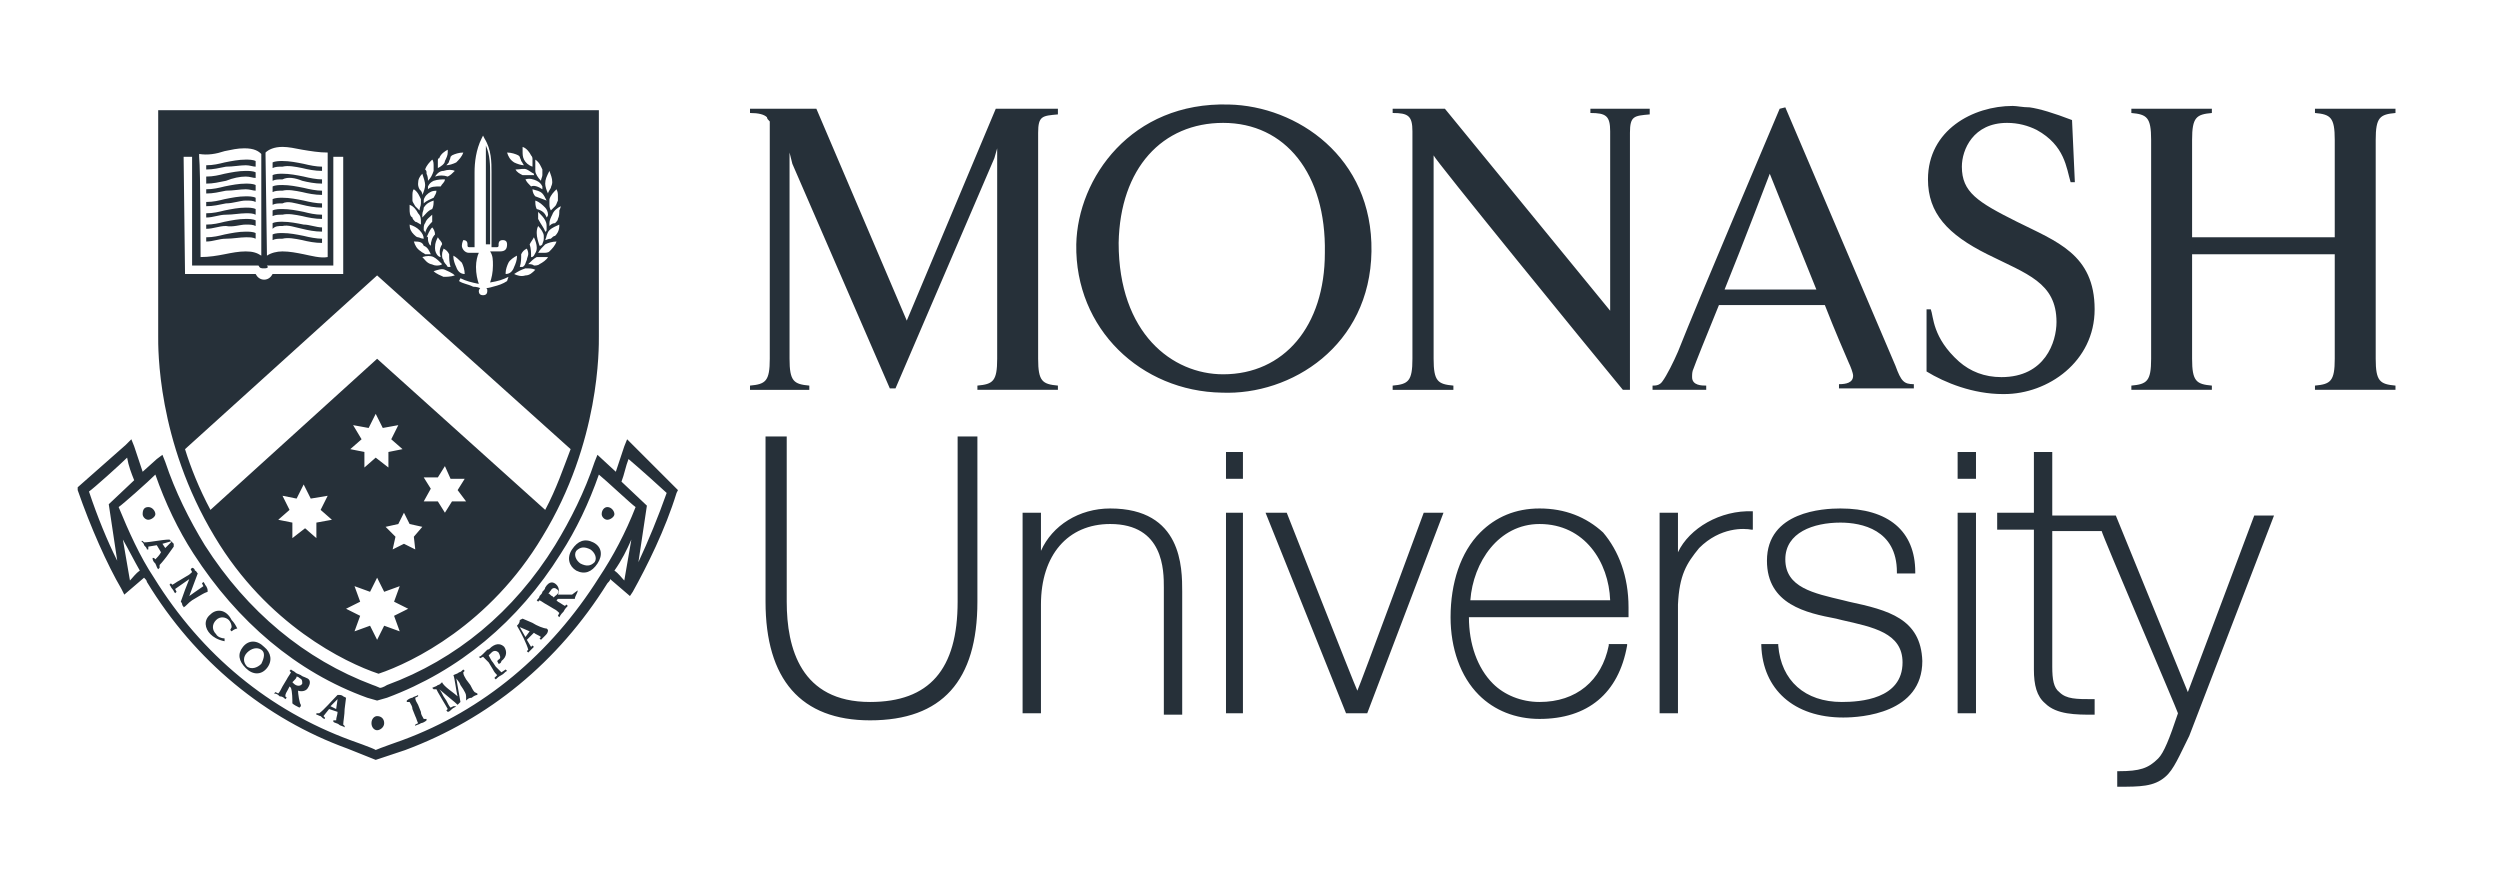
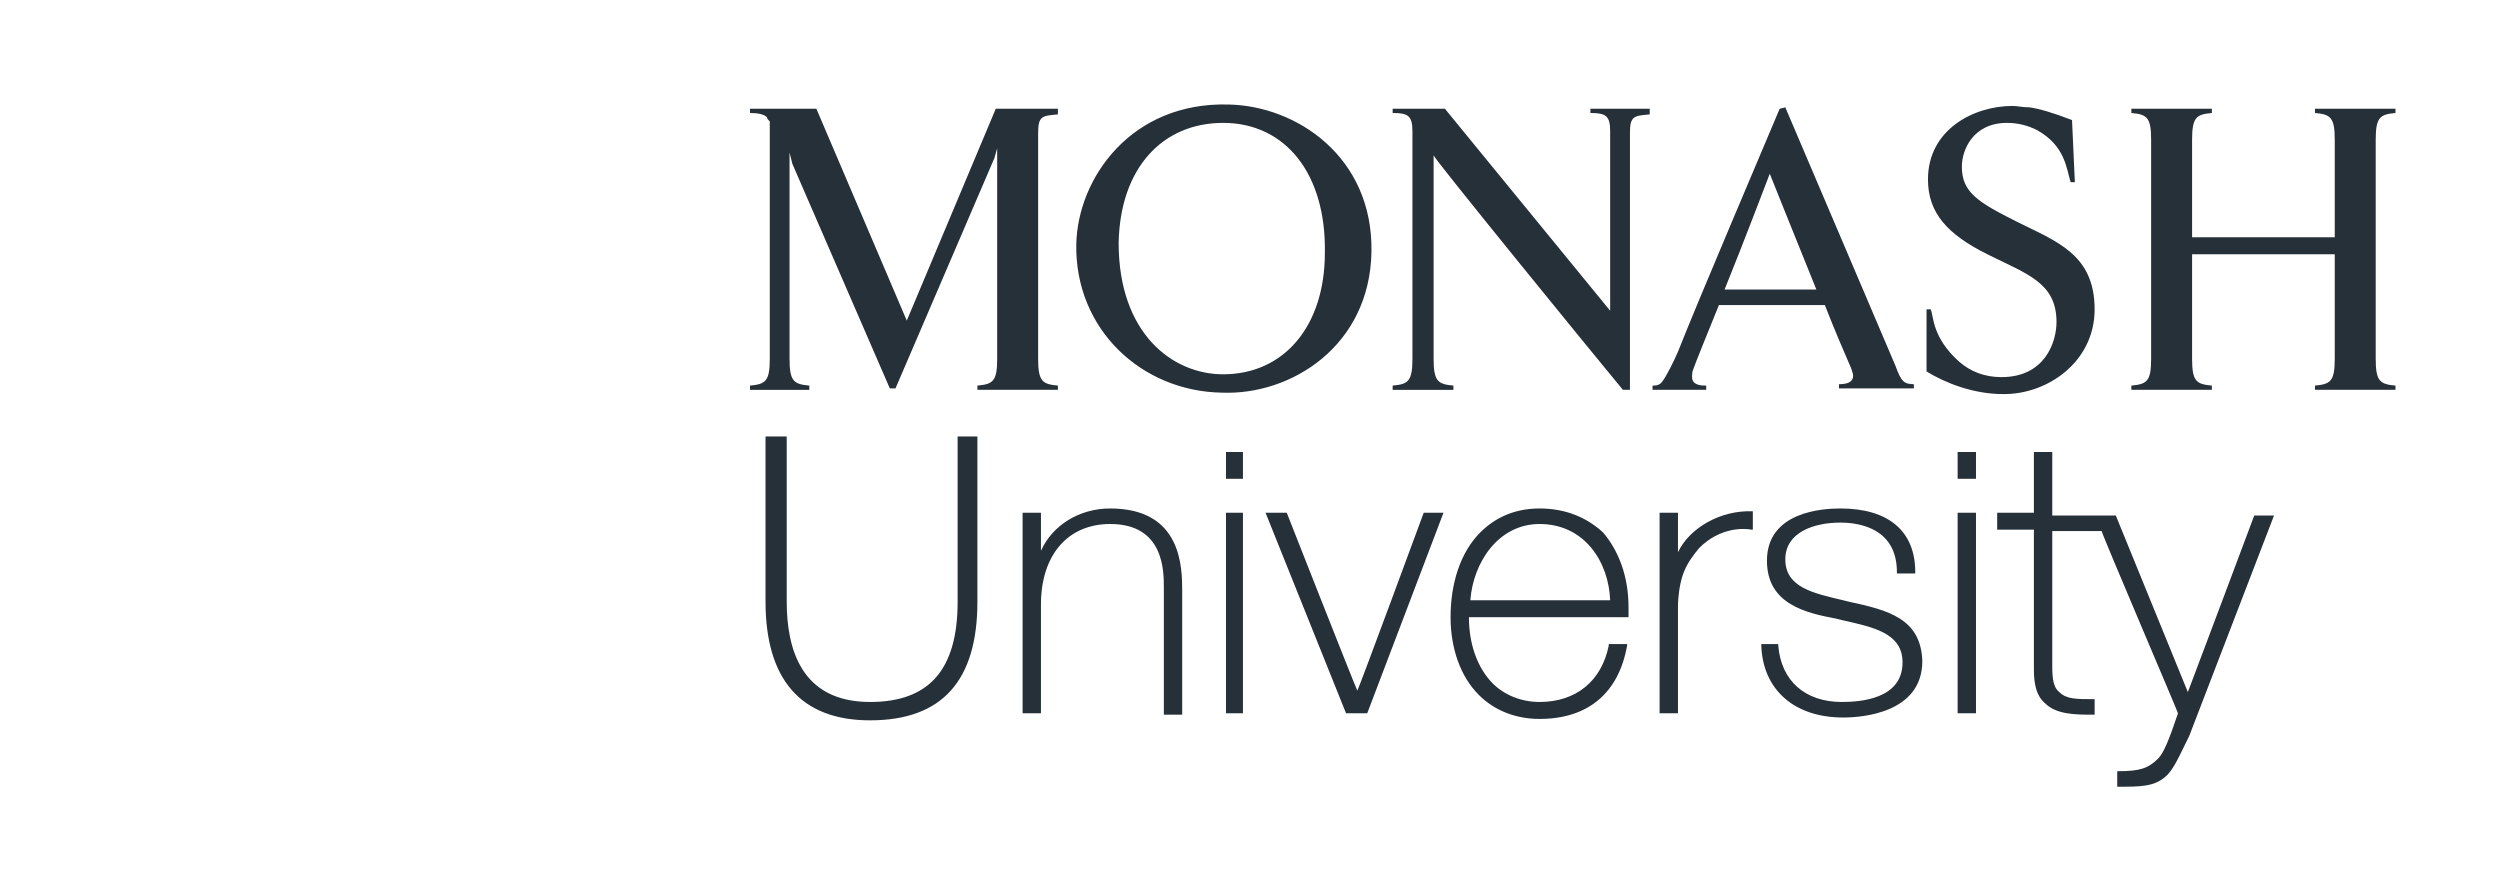
<svg xmlns="http://www.w3.org/2000/svg" version="1.1" id="Layer_1" x="0px" y="0px" viewBox="0 0 177 62" style="enable-background:new 0 0 177 62;" xml:space="preserve">
  <style type="text/css">
	.st0{fill:#263039;}
</style>
  <g>
    <path class="st0" d="M54.2,30.9v11.7c0,5.5,2.5,8.4,7.4,8.4c5.1,0,7.6-2.8,7.6-8.4V30.9h-1.4v11.7c0,4.8-2,7.1-6.2,7.1   c-4.9,0-5.9-3.8-5.9-7.1V30.9H54.2z M86.8,32v1.9H88V32h-0.1H86.8z M138.6,32v1.9h1.3V32h-0.1H138.6z M144,32v4.3h-2.6v1.2h2.6v9.6   v0.3c0,1.1,0.2,1.9,0.8,2.4c0.8,0.8,2.2,0.8,3.4,0.8h0.1v-1.1h-0.1c-1.2,0-1.9,0-2.4-0.5c-0.4-0.3-0.5-0.9-0.5-1.8v-9.6h3.5   c0,0.2,5.4,12.8,5.4,12.9c-0.6,1.8-1,2.8-1.4,3.2c-0.7,0.7-1.3,0.9-2.8,0.9h-0.1v1.1h0.1c1.5,0,2.5,0,3.3-0.7   c0.6-0.5,1-1.5,1.7-2.9l6-15.6h-1.4l0,0c0,0-4.5,12-4.7,12.5c-0.2-0.5-5.1-12.5-5.1-12.5h-4.5V32h-0.1H144z M78.6,36   c-2.2,0-4.1,1.2-4.9,3v-2.7h-1.3v14.2h1.3v-7.7c0-3.5,1.9-5.7,4.9-5.7c3.8,0,3.8,3.3,3.8,4.5v9h1.3v-8.7C83.7,40.2,83.7,36,78.6,36   z M109,36c-1.7,0-3.1,0.6-4.2,1.7c-1.4,1.4-2.1,3.6-2.1,6c0,2.2,0.7,4.2,2,5.5c1.1,1.1,2.6,1.7,4.3,1.7c3.4,0,5.6-1.8,6.2-5.2v-0.1   h-1.3v0.1c-0.5,2.5-2.3,4-4.9,4c-1.3,0-2.5-0.5-3.3-1.3c-1.1-1.1-1.7-2.8-1.7-4.7l0,0h11.3v-0.1V43c0-2.2-0.7-4-1.8-5.3   C112.3,36.6,110.8,36,109,36z M130.3,36c-1.2,0-5.2,0.2-5.2,3.7c0,3.1,2.8,3.7,4.9,4.1l0.4,0.1c2.2,0.5,4.3,0.9,4.3,3   c0,2.6-3,2.8-4.3,2.8c-2.6,0-4.3-1.5-4.5-4v-0.1h-1.2v0.1c0.1,3.1,2.3,5.1,5.8,5.1c1.3,0,5.6-0.3,5.6-4c-0.1-3-2.4-3.6-5.2-4.2   l-0.4-0.1c-2.1-0.5-4.1-0.9-4.1-2.9c0-1.9,2-2.6,3.9-2.6c1.5,0,4,0.5,4,3.5v0.1h1.3v-0.1C135.6,37.6,133.7,36,130.3,36z    M124.1,36.2c-2.3-0.1-4.5,1.2-5.3,2.9v-2.8h-1.3v14.2h1.3v-7.7c0.1-2.1,0.6-2.9,1.5-4c1.5-1.5,3.2-1.4,3.7-1.3h0.1v-1.2h0V36.2z    M86.8,36.3v14.2H88V36.3h-0.1H86.8z M89.6,36.3l5.7,14.2h1.5l5.4-14.2H102h-1.2c0,0-4.5,12.2-4.7,12.6c-0.2-0.4-5-12.6-5-12.6   S89.6,36.3,89.6,36.3z M138.6,36.3v14.2h1.3V36.3h-0.1H138.6z M109,37.1c3.2,0,4.9,2.7,5,5.4h-9.9C104.3,39.8,106.1,37.1,109,37.1z   " />
    <path class="st0" d="M87,7.4c-6.9-0.2-10.7,5.2-10.8,9.9c-0.1,6,4.6,10.4,10.3,10.5c4.9,0.2,10.5-3.3,10.6-10S91.8,7.5,87,7.4z    M142.5,7.5c-2.8,0-6,1.7-6,5.2c0,2.4,1.4,3.9,4.2,5.3s4.9,2,4.9,4.8c0,1.4-0.8,3.9-3.9,3.9c-1.2,0-2.2-0.4-3-1.1   c-1.9-1.7-1.8-3.2-2-3.7h-0.3v4.4c1.3,0.8,3.3,1.6,5.4,1.6h0.1c3.1,0,6.4-2.3,6.4-6c0-3.9-2.7-4.8-5.5-6.2s-3.9-2.1-3.9-3.9   c0-1.2,0.8-3.1,3.2-3.1c0.8,0,1.5,0.2,2.1,0.5c2,1.1,2.1,2.7,2.4,3.7h0.3l-0.2-4.4c-1.3-0.5-2.3-0.8-3-0.9   C143.2,7.6,142.8,7.5,142.5,7.5z M53.1,7.7V8c0.6,0,1,0.1,1.2,0.3c0,0.1,0.1,0.2,0.2,0.3c0,0.1,0,0.2,0,0.3v0.4v16.1   c0,1.6-0.3,1.8-1.4,1.9v0.3h4.2v-0.3c-1.1-0.1-1.4-0.3-1.4-1.9V11.6c0-0.2,0-0.8,0-0.8l0.2,0.8L63,27.5h0.4l7-16.3l0.2-0.7   c0,0,0,0.3,0,0.6v14.3c0,1.6-0.3,1.8-1.4,1.9v0.3h5.7v-0.3c-1.1-0.1-1.4-0.3-1.4-1.9v-16c0-1.2,0.3-1.2,1.4-1.3V7.7h-4.4l-6.3,15   l-6.4-15C57.8,7.7,53.1,7.7,53.1,7.7z M98.6,7.7V8c1.1,0,1.4,0.2,1.4,1.3v16.1c0,1.6-0.3,1.8-1.4,1.9v0.3h4.3v-0.3   c-1.1-0.1-1.4-0.3-1.4-1.9V11c0,0.2,11,13.7,13.4,16.6h0.5V9.4c0-1.2,0.3-1.2,1.4-1.3V7.7h-4.2V8c1.1,0,1.4,0.2,1.4,1.3V22   L102.3,7.7H98.6z M126,7.7c-1,2.4-5.7,13.4-7.2,17.2c-0.3,0.7-0.8,1.7-1.1,2.1c-0.2,0.3-0.5,0.3-0.7,0.3v0.3h3.8v-0.3   c-0.3,0-1,0-1-0.6c0-0.2,0-0.4,0.1-0.6c0.1-0.3,0.9-2.3,1.8-4.5h7.5c0.7,1.8,1.4,3.4,1.7,4.1c0.1,0.2,0.3,0.7,0.3,0.9   c0,0.5-0.5,0.6-1,0.6v0.3h5.3v-0.3c-0.7,0-0.9-0.2-1.3-1.3l-7.8-18.3L126,7.7L126,7.7z M150.9,7.7V8c1.1,0.1,1.4,0.3,1.4,1.9v15.5   c0,1.6-0.3,1.8-1.4,1.9v0.3h5.7v-0.3c-1.1-0.1-1.4-0.3-1.4-1.9V18h10.1v7.4c0,1.6-0.3,1.8-1.4,1.9v0.3h5.7v-0.3   c-1.1-0.1-1.4-0.3-1.4-1.9V9.9c0-1.6,0.3-1.8,1.4-1.9V7.7h-5.7V8c1.1,0.1,1.4,0.3,1.4,1.9v6.9h-10.1V9.9c0-1.6,0.3-1.8,1.4-1.9V7.7   H150.9z M86.6,8.7c4.4,0,7.3,3.6,7.2,9.2c0,5.2-2.9,8.6-7.2,8.6c-3.6,0-7.4-2.9-7.4-9.3C79.3,11.9,82.3,8.7,86.6,8.7z M125.3,12.3   c0,0,1.8,4.5,3.3,8.2h-6.5C123.4,17.3,125.3,12.3,125.3,12.3z" />
-     <path class="st0" d="M34.7,17.3h-0.3v-7c0.3,0.7,0.3,1.4,0.3,2V17.3z M21.4,14.5c0.4,0.1,0.9,0.2,1.4,0.2v-0.3   c-0.4,0-0.9-0.1-1.3-0.2C21,14.1,20.5,14,20,14c-0.2,0-0.5,0-0.7,0.1v0.4c0.2-0.1,0.4-0.1,0.7-0.1C20.4,14.2,20.9,14.4,21.4,14.5z    M17.4,14.2c0.3,0,0.5,0,0.7,0.1V14c-0.2-0.1-0.5-0.1-0.7-0.1c-0.5,0-1,0.1-1.5,0.2c-0.4,0.1-0.8,0.2-1.3,0.2v0.3   c0.5,0,0.9-0.1,1.4-0.2C16.5,14.4,17,14.2,17.4,14.2z M17.4,13.4c0.3,0,0.5,0.1,0.7,0.1v-0.4C17.9,13,17.6,13,17.4,13   c-0.5,0-1,0.1-1.5,0.2c-0.4,0.1-0.8,0.2-1.3,0.2v0.3c0.5,0,0.9-0.1,1.4-0.2C16.5,13.5,17,13.4,17.4,13.4z M17.4,15.1   c0.3,0,0.5,0,0.7,0.1v-0.4c-0.2-0.1-0.5-0.1-0.7-0.1c-0.5,0-1,0.1-1.5,0.2c-0.4,0.1-0.8,0.2-1.3,0.2v0.3c0.5,0,0.9-0.2,1.4-0.2   C16.5,15.2,17,15.1,17.4,15.1z M17.4,12.5c0.3,0,0.5,0.1,0.7,0.1v-0.4c-0.2-0.1-0.5-0.1-0.7-0.1c-0.5,0-1,0.1-1.5,0.2   c-0.4,0.1-0.8,0.2-1.3,0.2V13c0.5,0,0.9-0.1,1.4-0.2C16.5,12.6,17,12.5,17.4,12.5z M15.2,38c-4.1-6.8-4-13.4-4-14.2v-16h31.2v16   c0,0.8,0.1,7.5-4,14.2c-3.7,6.2-9.2,8.9-11.6,9.7C24.4,46.9,18.9,44.2,15.2,38z M23.5,36.8l-0.8-0.7l0.5-1L22,35.3l-0.5-1l-0.5,1   l-1-0.2l0.5,1l-0.8,0.7l1,0.2v1.1l0.9-0.7l0.8,0.7V37L23.5,36.8z M27.9,43.6l1-0.5l-1-0.5l0.4-1.1l-1.1,0.4l-0.5-1l-0.5,1l-1.1-0.4   l0.4,1.1l-1,0.5l1,0.5l-0.4,1.1l1.1-0.4l0.5,1l0.5-1l1.1,0.4L27.9,43.6z M25.6,31.1l-0.8,0.7l1,0.2v1.1l0.8-0.7l0.9,0.7V32l1-0.2   l-0.8-0.7l0.5-1l-1.1,0.2l-0.5-1l-0.5,1L25,30.1L25.6,31.1z M29.3,38l0.6-0.7L29,37.1l-0.4-0.8l-0.4,0.8l-0.9,0.2L28,38l-0.2,0.9   l0.8-0.4l0.8,0.4L29.3,38z M32.4,34.7l0.5-0.8h-1L31.5,33L31,33.8h-1l0.5,0.8L30,35.5h1l0.5,0.8l0.5-0.8h1L32.4,34.7z M39.7,14.6   c-0.2,0.1-0.5,0.3-0.6,0.6c-0.1,0.2-0.2,0.4-0.2,0.6c0,0,0,0.1,0,0.2c0.1-0.1,0.2-0.2,0.4-0.2c0.1-0.1,0.2-0.2,0.2-0.3   c0.1-0.2,0.1-0.4,0.1-0.6C39.7,14.7,39.7,14.6,39.7,14.6z M36.4,19.4c0.2,0.1,0.5,0.2,0.8,0.1c0.3,0,0.5-0.2,0.7-0.4   C37.7,19,37.5,19,37.2,19C36.9,19.1,36.7,19.2,36.4,19.4z M36.4,18.9c0.1-0.2,0.2-0.5,0.2-0.7c0,0,0,0,0-0.1   c-0.2,0.1-0.5,0.3-0.6,0.5s-0.2,0.5-0.2,0.7c0,0,0,0,0,0.1C36.1,19.4,36.3,19.2,36.4,18.9z M36.8,18.9c0.1,0,0.1,0,0.2,0   c0.2-0.1,0.2-0.3,0.3-0.5c0-0.1,0.1-0.3,0.1-0.4s0-0.2-0.1-0.4c-0.2,0.1-0.3,0.2-0.4,0.4C36.9,18.3,36.9,18.6,36.8,18.9z    M37.6,18.2L37.6,18.2c0.1,0,0.1,0,0.2-0.1c0.1-0.2,0.2-0.3,0.2-0.5v-0.1c0-0.2-0.1-0.5-0.2-0.7c-0.1,0.2-0.2,0.3-0.3,0.5   C37.6,17.6,37.6,17.9,37.6,18.2z M38.2,17.4L38.2,17.4c0.1,0,0.1,0,0.2-0.1c0-0.1,0.1-0.2,0.1-0.4c0,0,0-0.1,0-0.2   c0-0.2-0.2-0.5-0.4-0.7C38,16.2,38,16.4,38,16.5C38,16.8,38.1,17.1,38.2,17.4z M38.6,16.4L38.6,16.4c0.1,0,0.1-0.1,0.1-0.2   c0,0,0,0,0-0.1c0-0.2,0-0.3-0.1-0.5s-0.3-0.4-0.5-0.6c0,0.1,0,0.2,0,0.3s0,0.2,0,0.2C38.3,15.9,38.5,16.1,38.6,16.4z M38.7,15.4   c0,0,0.1-0.1,0.1-0.2c0-0.2-0.1-0.4-0.2-0.5c-0.2-0.2-0.4-0.4-0.7-0.5c0,0.2,0,0.4,0.1,0.6C38.4,14.9,38.6,15.1,38.7,15.4z    M38.7,14.2c-0.1-0.2-0.2-0.4-0.3-0.5c-0.2-0.2-0.4-0.2-0.7-0.3c0,0.2,0.1,0.4,0.2,0.5C38.2,14,38.4,14.1,38.7,14.2L38.7,14.2   C38.7,14.3,38.7,14.3,38.7,14.2z M38.4,13.4c0-0.1,0-0.1,0-0.2c-0.1-0.2-0.2-0.3-0.4-0.4c-0.2-0.1-0.5-0.2-0.8-0.1   c0.1,0.2,0.2,0.3,0.4,0.5C37.8,13.1,38.1,13.2,38.4,13.4z M38.2,18.7c0.2-0.1,0.5-0.3,0.6-0.5c-0.3,0-0.6,0-0.8,0   c-0.2,0.1-0.4,0.3-0.6,0.5c0.1,0,0.3,0,0.4,0.1C37.9,18.8,38.1,18.8,38.2,18.7z M38.9,17.8c0.2-0.2,0.4-0.4,0.5-0.7   c-0.3,0-0.6,0.1-0.8,0.2c-0.2,0.2-0.4,0.4-0.5,0.6c0.1,0,0.3,0,0.4,0S38.8,17.9,38.9,17.8z M39.6,15.9c-0.2,0.1-0.5,0.2-0.7,0.4   c-0.2,0.2-0.2,0.5-0.3,0.7c0.1,0,0.2-0.1,0.4-0.1c0.1-0.1,0.2-0.2,0.3-0.2C39.6,16.4,39.6,16.1,39.6,15.9z M39.4,13.4   c-0.2,0.2-0.4,0.4-0.5,0.7c0,0.1,0,0.2,0,0.3c0,0.2,0,0.3,0.1,0.5c0.1-0.1,0.2-0.2,0.3-0.3s0.1-0.2,0.2-0.4c0-0.1,0-0.2,0-0.3   C39.5,13.7,39.5,13.6,39.4,13.4z M38.6,13c0,0.2,0.1,0.5,0.2,0.7c0-0.1,0.1-0.2,0.2-0.4c0-0.1,0.1-0.2,0.1-0.4   c0-0.3-0.1-0.5-0.2-0.8C38.7,12.5,38.6,12.7,38.6,13z M37.9,11.8c0,0.1,0,0.2,0,0.3c0,0.2,0.2,0.5,0.4,0.7c0-0.1,0.1-0.3,0.1-0.4   c0,0,0,0,0-0.1s0-0.2,0-0.3c-0.1-0.2-0.2-0.5-0.5-0.7C37.9,11.4,37.9,11.6,37.9,11.8z M37.8,12.3c-0.2-0.1-0.3-0.2-0.5-0.3   s-0.5,0-0.8,0c0.1,0.2,0.3,0.3,0.5,0.4c0.3,0,0.6,0,0.9,0l0,0C37.8,12.4,37.8,12.4,37.8,12.3z M37,10.7c0,0.2,0,0.4,0.1,0.6   c0.1,0.2,0.3,0.4,0.6,0.5c0-0.2,0-0.3,0-0.5c0-0.1,0-0.2-0.1-0.3c-0.1-0.2-0.3-0.5-0.6-0.6C37,10.6,37,10.6,37,10.7z M35.9,10.8   c0.1,0.3,0.2,0.5,0.5,0.7c0.2,0.1,0.5,0.2,0.7,0.2c-0.1-0.1-0.1-0.2-0.2-0.3c0-0.1-0.1-0.2-0.1-0.3c0,0,0,0-0.1-0.1   C36.5,10.9,36.2,10.8,35.9,10.8z M32.7,17.4c0,0.2,0.2,0.5,0.5,0.5h0.7c-0.1,0.2-0.2,0.6-0.2,1c0,0.5,0.1,0.9,0.2,1.2   c-0.5-0.1-0.9-0.2-1.3-0.4l0,0l-0.1,0.2l0,0c0.3,0.2,0.6,0.2,1,0.4c0,0,0.3,0,0.5,0.1c0,0-0.1,0.1-0.1,0.2c0,0.2,0.1,0.3,0.3,0.3   s0.3-0.1,0.3-0.3c0-0.1,0-0.2-0.1-0.2c0.2,0,0.5-0.1,0.5-0.1c0.4-0.1,0.7-0.2,1-0.4l0,0l0.1-0.3l0,0c-0.4,0.2-0.7,0.3-1.3,0.4   c0.1-0.3,0.2-0.7,0.2-1.2c0-0.4,0-0.7-0.2-1h0.7c0.4,0,0.5-0.2,0.5-0.5c0-0.2-0.1-0.3-0.3-0.3s-0.3,0.1-0.3,0.3v0.1   c0,0,0,0.1-0.1,0.1h-0.4v-5.3c0-0.7,0-1.6-0.5-2.4l-0.1-0.2l-0.1,0.2c-0.4,0.8-0.5,1.7-0.5,2.4v5.3h-0.4c-0.1,0-0.1-0.1-0.1-0.1   v-0.1c0-0.2-0.1-0.3-0.3-0.3C32.8,17,32.7,17.2,32.7,17.4z M31.8,18c-0.1-0.2-0.2-0.3-0.4-0.4c0,0.1-0.1,0.2-0.1,0.4s0,0.3,0.1,0.4   c0,0.2,0.2,0.3,0.3,0.5c0,0,0.1,0,0.2,0l0,0C31.8,18.6,31.8,18.3,31.8,18z M31.5,12.7c-0.2,0-0.5,0-0.8,0.1   c-0.2,0.1-0.3,0.2-0.4,0.4c0,0.1,0,0.1,0,0.2l0,0c0.2-0.2,0.5-0.2,0.9-0.2C31.3,13,31.5,12.9,31.5,12.7z M31.3,17.3   c0-0.2-0.2-0.3-0.3-0.5c-0.1,0.2-0.2,0.4-0.2,0.7v0.1c0,0.2,0.1,0.4,0.2,0.5c0,0,0.1,0.1,0.2,0.1l0,0   C31.1,17.9,31.1,17.6,31.3,17.3z M30.3,16.9c0,0.1,0,0.2,0.1,0.4l0.1,0.1l0,0c0-0.3,0.1-0.6,0.3-0.8c0-0.2-0.1-0.4-0.2-0.5   c-0.2,0.2-0.3,0.5-0.4,0.7C30.3,16.7,30.3,16.8,30.3,16.9z M30.6,15.7c0-0.1,0-0.2,0-0.2c0-0.1,0-0.2,0-0.3   c-0.2,0.2-0.4,0.3-0.5,0.6C30,15.9,30,16.1,30,16.2c0,0,0,0,0,0.1c0,0,0.1,0.1,0.1,0.2l0,0C30.2,16.1,30.4,15.9,30.6,15.7z    M30,14.2c0,0,0,0.1,0,0.2l0,0c0.2-0.2,0.5-0.3,0.7-0.4c0.1-0.2,0.2-0.3,0.2-0.5c-0.3,0-0.5,0.1-0.7,0.3C30.2,13.8,30,14,30,14.2z    M29.9,15.2c0,0,0,0.1,0,0.2l0,0c0.2-0.2,0.4-0.5,0.7-0.6c0.1-0.2,0.1-0.4,0.1-0.6c-0.3,0.1-0.5,0.2-0.7,0.5   C30,14.9,29.9,15,29.9,15.2z M29.7,16.3c-0.2-0.2-0.4-0.3-0.7-0.4c0,0.3,0.1,0.5,0.3,0.7c0.1,0.1,0.2,0.2,0.3,0.2   c0.1,0,0.2,0.1,0.4,0.1C30,16.7,29.9,16.5,29.7,16.3z M29.3,17.1c0.1,0.3,0.2,0.5,0.5,0.7c0.1,0.1,0.2,0.1,0.3,0.2   c0.2,0,0.3,0,0.4,0c-0.1-0.2-0.2-0.5-0.5-0.6C29.9,17.1,29.6,17.1,29.3,17.1z M29.9,18.2c0.2,0.2,0.3,0.4,0.6,0.5   c0.1,0,0.2,0.1,0.4,0.1c0.1,0,0.3,0,0.4-0.1c-0.2-0.2-0.4-0.4-0.6-0.5C30.5,18.1,30.2,18.1,29.9,18.2z M30.7,19.2   c0.2,0.2,0.5,0.3,0.7,0.4c0.2,0,0.5,0,0.8-0.1c-0.2-0.2-0.5-0.3-0.7-0.4S31,19.1,30.7,19.2z M32.9,19.4L32.9,19.4   c0-0.3-0.1-0.6-0.2-0.8c-0.2-0.2-0.4-0.4-0.6-0.5c0,0,0,0,0,0.1c0,0.2,0.1,0.5,0.2,0.7C32.4,19.2,32.6,19.4,32.9,19.4z M31.8,11.4   c0,0.1-0.1,0.2-0.2,0.3c0.2,0,0.5-0.1,0.7-0.2c0.2-0.2,0.4-0.4,0.5-0.7c-0.3,0-0.6,0.1-0.8,0.2c0,0,0,0-0.1,0.1   C31.9,11.2,31.8,11.4,31.8,11.4z M31,11.4c0,0.2,0,0.3,0,0.5c0.2-0.1,0.5-0.3,0.5-0.5c0.1-0.2,0.2-0.4,0.2-0.6c0-0.1,0-0.1,0-0.2   c-0.2,0.1-0.5,0.3-0.6,0.6C31,11.2,31,11.3,31,11.4z M30.8,12.5c0.3-0.1,0.6-0.1,0.9,0c0.2-0.1,0.3-0.2,0.5-0.4   c-0.2-0.1-0.5-0.1-0.8,0C31.2,12.1,31,12.2,30.8,12.5C30.9,12.4,30.9,12.4,30.8,12.5z M30.2,12.3L30.2,12.3   c0.1,0.2,0.1,0.4,0.1,0.5c0.2-0.2,0.3-0.4,0.4-0.7c0-0.1,0-0.2,0-0.3c0-0.2,0-0.4-0.1-0.5c-0.2,0.2-0.4,0.4-0.5,0.7   C30.2,12.1,30.2,12.1,30.2,12.3z M29.6,13c0,0.1,0,0.2,0.1,0.4c0.1,0.1,0.2,0.2,0.2,0.4c0.1-0.2,0.2-0.5,0.2-0.7s-0.1-0.5-0.2-0.8   C29.7,12.5,29.6,12.7,29.6,13z M29.2,13.9c0,0.1,0,0.2,0,0.3s0.1,0.2,0.2,0.4c0.1,0.1,0.2,0.2,0.3,0.3c0-0.2,0.1-0.3,0.1-0.5   c0-0.1,0-0.2,0-0.3c-0.1-0.2-0.2-0.5-0.5-0.7C29.2,13.5,29.2,13.7,29.2,13.9z M29,14.8c0,0.2,0,0.5,0.2,0.6c0,0.1,0.1,0.2,0.2,0.3   c0.1,0,0.2,0.1,0.4,0.2c0,0,0-0.1,0-0.2c0-0.2,0-0.4-0.2-0.6c-0.1-0.2-0.3-0.5-0.6-0.6C29,14.6,29,14.7,29,14.8z M18.9,18.1   c0.3-0.2,0.7-0.3,1.1-0.3c0.5,0,1,0.1,1.5,0.2s1.2,0.3,1.7,0.2c0-0.3,0-6.1,0-7.2c0-0.1,0-0.1,0-0.2c-0.6,0-1.2-0.1-1.8-0.2   c-0.5-0.1-1-0.2-1.4-0.2c-0.6,0-1,0.2-1.2,0.4V11L18.9,18.1L18.9,18.1z M14.2,18.2c0.6,0,1.2-0.1,1.7-0.2s1-0.2,1.5-0.2   s0.8,0.1,1.1,0.3v-7v-0.2c-0.2-0.2-0.5-0.4-1.2-0.4c-0.5,0-0.9,0.1-1.4,0.2c-0.6,0.2-1.2,0.3-1.8,0.2c0,0,0,0.1,0,0.2   C14.2,12.1,14.2,18,14.2,18.2z M13.1,19.4c0,0,4.9,0,5,0c0.1,0.2,0.3,0.4,0.6,0.4c0.3,0,0.5-0.2,0.6-0.4c0.2,0,5,0,5,0v-8.3h-0.2   h-0.5v0.2l0,0v7.5c-0.4,0-4.4,0-4.7,0C19,18.9,19,19,18.7,19c-0.2,0-0.3,0-0.4-0.2c-0.2,0-3.9,0-4.7,0v-7.5l0,0v-0.2H13L13.1,19.4z    M14.9,36.1l11.8-10.7l11.9,10.7c0.8-1.5,1.3-3,1.8-4.3L26.7,19.5L13.1,31.8C13.5,33.1,14.1,34.6,14.9,36.1z M17.4,15.9   c0.3,0,0.5,0,0.7,0.1v-0.4c-0.2-0.1-0.5-0.1-0.7-0.1c-0.5,0-1,0.1-1.5,0.2c-0.4,0.1-0.8,0.2-1.3,0.2v0.3c0.5,0,0.9-0.2,1.4-0.2   C16.5,16.1,17,15.9,17.4,15.9z M17.4,16.8c0.3,0,0.5,0,0.7,0.1v-0.4c-0.2-0.1-0.5-0.1-0.7-0.1c-0.5,0-1,0.1-1.5,0.2   c-0.4,0.1-0.8,0.2-1.3,0.2v0.3c0.5,0,0.9-0.2,1.4-0.2C16.5,16.9,17,16.8,17.4,16.8z M17.4,11.7c0.3,0,0.5,0.1,0.7,0.1v-0.4   c-0.2-0.1-0.5-0.1-0.7-0.1c-0.5,0-1,0.1-1.5,0.2c-0.4,0.1-0.8,0.2-1.3,0.2V12c0.5,0,0.9-0.1,1.4-0.2C16.5,11.8,17,11.7,17.4,11.7z    M21.4,13.6c0.4,0.1,0.9,0.2,1.4,0.2v-0.3c-0.4,0-0.9-0.1-1.3-0.2c-0.5-0.1-1-0.2-1.5-0.2c-0.2,0-0.5,0-0.7,0.1v0.4   c0.2-0.1,0.4-0.1,0.7-0.1C20.4,13.4,20.9,13.5,21.4,13.6z M21.4,11.9c0.4,0.1,0.9,0.2,1.4,0.2v-0.3c-0.4,0-0.9-0.1-1.3-0.2   c-0.5-0.1-1-0.2-1.5-0.2c-0.2,0-0.5,0-0.7,0.1v0.4c0.2-0.1,0.4-0.1,0.7-0.1C20.4,11.7,20.9,11.8,21.4,11.9z M21.4,15.3   c0.4,0.1,0.9,0.2,1.4,0.2v-0.3c-0.5,0-0.9-0.1-1.3-0.2c-0.5-0.1-1-0.2-1.5-0.2c-0.2,0-0.5,0-0.7,0.1v0.4c0.2-0.1,0.4-0.1,0.7-0.1   C20.4,15.1,20.9,15.2,21.4,15.3z M21.4,12.8c0.4,0.1,0.9,0.2,1.4,0.2v-0.3c-0.4,0-0.9-0.1-1.3-0.2c-0.5-0.1-1-0.2-1.5-0.2   c-0.2,0-0.5,0-0.7,0.1v0.4c0.2-0.1,0.4-0.1,0.7-0.1C20.4,12.5,20.9,12.6,21.4,12.8z M21.4,16.2c0.4,0.1,0.9,0.2,1.4,0.2v-0.3   c-0.4,0-0.9-0.2-1.3-0.2c-0.5-0.1-1-0.2-1.5-0.2c-0.2,0-0.5,0-0.7,0.1v0.4C19.5,16,19.7,16,20,16C20.4,15.9,20.9,16.1,21.4,16.2z    M21.4,17c0.4,0.1,0.9,0.2,1.4,0.2v-0.3c-0.4,0-0.9-0.1-1.3-0.2c-0.5-0.1-1-0.2-1.5-0.2c-0.2,0-0.5,0-0.7,0.1V17   c0.2-0.1,0.4-0.1,0.7-0.1C20.4,16.8,20.9,16.9,21.4,17z M48,34.7l-0.1,0.2c-0.8,2.6-2.1,5.2-3.1,7l-0.2,0.3L43.2,41   c0,0.1-0.1,0.2-0.2,0.3c-3.5,5.6-8.4,9.6-14.3,11.8l-2.1,0.7l-2-0.8c-5.8-2.1-10.8-6.2-14.2-11.8c0-0.1-0.1-0.2-0.2-0.3l-1.4,1.2   l-0.2-0.4c-1-1.7-2.2-4.4-3.1-7v-0.2l3.4-3l0.4-0.4l0.2,0.5c0.2,0.6,0.4,1.2,0.6,1.8l1-0.9l0.4-0.3l0.2,0.5   c0.7,2.1,1.7,4.1,2.8,5.9c3,4.7,7.1,8.1,11.9,9.9c0,0,0.3,0.1,0.5,0.2c0.2,0,0.5-0.2,0.5-0.2c4.9-1.8,9-5.2,11.9-9.9   c1.1-1.8,2.1-3.8,2.8-5.9l0.2-0.5l1.3,1.2c0.2-0.6,0.4-1.2,0.6-1.8l0.2-0.5L48,34.7z M8.3,39.7l-0.6-4L9.5,34   c-0.2-0.5-0.4-1-0.5-1.6c-0.5,0.5-2.4,2.2-2.7,2.4C6.9,36.6,7.6,38.3,8.3,39.7z M9.9,40.4c-0.4-0.7-0.8-1.5-1.2-2.2l0.5,2.9   C9.4,40.9,9.6,40.6,9.9,40.4z M44.7,38.2c-0.3,0.7-0.7,1.5-1.2,2.2c0.3,0.2,0.5,0.5,0.7,0.7L44.7,38.2z M45,35.9   c-0.3-0.2-2.1-1.9-2.6-2.3c-0.7,2-1.6,3.9-2.7,5.6c-3,4.8-7.2,8.3-12.3,10.2l-0.7,0.2L26,49.4c-5-1.8-9.2-5.4-12.3-10.2   c-1.1-1.7-2-3.6-2.7-5.6c-0.5,0.5-2.3,2.1-2.6,2.3c0.7,1.7,1.5,3.5,2.5,5c3.4,5.5,8.2,9.4,13.9,11.5c0,0,1.7,0.6,1.8,0.7   c0.2-0.1,1.9-0.7,1.9-0.7c5.7-2.1,10.5-6.1,13.9-11.5C43.4,39.4,44.3,37.7,45,35.9z M47.2,34.9c-0.2-0.2-2.1-1.9-2.7-2.4   c-0.2,0.5-0.3,1.1-0.5,1.6l1.8,1.7l-0.6,4C45.9,38.3,46.6,36.6,47.2,34.9z M11.3,40v0.2l-0.1,0.1c-0.1-0.1-0.1-0.2-0.2-0.4   c-0.1-0.1-0.2-0.2-0.2-0.4h0.1l0.1,0.1c0.1-0.1,0.3-0.3,0.4-0.5l-0.3-0.5l-0.6,0.1v0.2h-0.1c0-0.1-0.1-0.2-0.2-0.3   c0-0.1-0.1-0.2-0.2-0.3h0.1l0.1,0.1c0.4,0,1.3-0.2,1.8-0.2c0.1,0.1,0.2,0.2,0.3,0.3v0.2l-0.5,0.7C11.8,39.4,11.5,39.8,11.3,40z    M11.7,38.8l0.5-0.5l-0.7,0.2L11.7,38.8z M14.7,41.9L14.7,41.9c0-0.2,0-0.2-0.1-0.4c-0.1-0.1-0.1-0.2-0.2-0.3l-0.1,0.1l0.1,0.2   c-0.3,0.2-1,0.7-1,0.7c0.2-0.5,0.4-1.1,0.6-1.6c-0.1-0.1-0.1-0.2-0.2-0.2c0-0.1-0.1-0.2-0.2-0.2l-0.1,0.1l0.1,0.2   c-0.1,0.1-0.2,0.2-0.4,0.3l-0.5,0.3c-0.2,0.1-0.3,0.2-0.5,0.3l-0.1-0.1L12,41.4c0.1,0.1,0.1,0.2,0.2,0.3c0.1,0.1,0.1,0.2,0.2,0.3   l0.1-0.1l-0.1-0.2c0.3-0.2,0.7-0.5,1-0.7c-0.2,0.5-0.4,1-0.6,1.6c0,0,0.1,0.1,0.1,0.2S13,42.9,13,43c0.2-0.1,0.3-0.3,0.6-0.5   l0.5-0.3C14.3,42.1,14.4,42,14.7,41.9L14.7,41.9z M14.9,43.5c-0.5,0.4-0.4,1,0,1.4c0.2,0.2,0.5,0.4,1,0.5v-0.2   c-0.2,0-0.5-0.1-0.6-0.3c-0.3-0.3-0.3-0.7,0-1s0.7-0.2,0.9,0c0.1,0.1,0.2,0.3,0.2,0.5l-0.1,0.2l0.1,0.1c0.1-0.1,0.3-0.2,0.4-0.2   c-0.1-0.2-0.2-0.4-0.4-0.6C16,43.1,15.3,43.1,14.9,43.5z M18.9,47.3c-0.4,0.5-1,0.5-1.5,0s-0.6-1-0.2-1.5s1-0.5,1.5,0   C19.2,46.2,19.3,46.8,18.9,47.3z M18.5,46c-0.3-0.2-0.7-0.1-1,0.2s-0.3,0.7,0,1c0.3,0.2,0.7,0.1,1-0.2C18.7,46.6,18.8,46.2,18.5,46   z M21.8,48.7c-0.1,0.2-0.4,0.3-0.7,0.2c0,0.2,0.1,0.9,0.2,1V50l-0.1,0.1c-0.2-0.1-0.4-0.2-0.5-0.3c0-0.3,0-0.8-0.1-1.1l-0.1-0.1   l-0.1,0.2c-0.1,0.2-0.2,0.3-0.2,0.5l0.1,0.1l-0.1,0.1c-0.1-0.1-0.2-0.2-0.4-0.2c-0.1-0.1-0.2-0.2-0.4-0.2l0.1-0.1l0.2,0.1   c0.1-0.1,0.2-0.3,0.3-0.5l0.3-0.5c0.1-0.2,0.2-0.3,0.3-0.5l-0.1-0.1l0.1-0.1c0.1,0.1,0.2,0.1,0.3,0.2c0.1,0.1,0.2,0.1,0.4,0.2   c0.1,0.1,0.2,0.1,0.4,0.2C22,48.1,22,48.4,21.8,48.7z M21.2,48c-0.1-0.1-0.2-0.1-0.2-0.1c0,0.1-0.1,0.2-0.2,0.3l-0.1,0.1l0.1,0.1   c0.2,0.2,0.5,0.2,0.6,0C21.4,48.2,21.4,48.1,21.2,48z M24.4,50.2c0,0.4-0.1,0.9-0.1,1.1l0.1,0.1v0.1c-0.1-0.1-0.3-0.1-0.4-0.2   c-0.1-0.1-0.3-0.1-0.4-0.2V51h0.2c0-0.2,0.1-0.4,0.1-0.6l-0.6-0.2l-0.4,0.5l0.1,0.1v0.1c-0.1,0-0.2-0.1-0.3-0.2   c-0.1,0-0.2-0.1-0.3-0.1v-0.1h0.2c0.3-0.2,0.9-0.9,1.3-1.3c0.2,0,0.3,0,0.4,0.1l0.2,0.1L24.4,50.2z M23.9,49.5L23.4,50l0.4,0.2   L23.9,49.5z M30,50.9c-0.1-0.2-0.2-0.3-0.2-0.5l-0.2-0.5c-0.1-0.2-0.2-0.3-0.2-0.5l0.2-0.1v-0.1c-0.1,0.1-0.3,0.1-0.4,0.2   c-0.1,0-0.3,0.1-0.4,0.2v0.1H29c0.1,0.2,0.2,0.3,0.2,0.5l0.2,0.5c0.1,0.2,0.1,0.3,0.2,0.5l-0.2,0.1v0.1c0.1-0.1,0.3-0.1,0.4-0.2   c0.1,0,0.3-0.1,0.4-0.2v-0.1H30z M33.6,49c-0.1-0.1-0.2-0.3-0.3-0.5L33,48.1c-0.1-0.2-0.2-0.3-0.2-0.5l0.1-0.1l-0.1-0.1   c-0.1,0.1-0.2,0.2-0.3,0.2c-0.1,0.1-0.2,0.1-0.4,0.2c0.1,0.2,0.2,1.2,0.3,1.5c-0.2-0.2-1-0.7-1.1-1c-0.1,0.1-0.2,0.2-0.3,0.2   c-0.1,0.1-0.2,0.1-0.4,0.2l0.1,0.1h0.2L31,49c0.1,0.2,0.6,1,0.7,1.2l-0.1,0.1l0.1,0.1c0.1,0,0.2-0.1,0.3-0.2s0.2-0.1,0.3-0.2   l-0.2,0l-0.2,0.1c-0.1-0.1-0.2-0.3-0.3-0.5l-0.2-0.3c-0.1-0.2-0.2-0.4-0.3-0.5c0.7,0.6,1.1,0.9,1.3,1.1l0.2-0.2L32.3,48   c0,0.1,0.2,0.2,0.3,0.5l0.2,0.3c0.1,0.2,0.2,0.3,0.2,0.5v0.2v0.1c0.1-0.1,0.2-0.2,0.4-0.2c0.1-0.1,0.3-0.2,0.4-0.2v-0.1L33.6,49z    M35.5,47.6c-0.1-0.1-0.2-0.2-0.4-0.4l-0.2-0.3c-0.1-0.1-0.2-0.3-0.3-0.5c0,0,0.1-0.1,0.2-0.2c0.2-0.2,0.4-0.1,0.5,0   c0.1,0.2,0.2,0.4,0,0.5l-0.1,0.1l0.1,0.2c0.1,0,0.2-0.1,0.2-0.2c0.4-0.3,0.4-0.7,0.2-1c-0.2-0.2-0.5-0.3-0.9,0   c-0.1,0.1-0.2,0.2-0.3,0.2c-0.1,0.1-0.2,0.2-0.3,0.3s-0.2,0.2-0.3,0.2l0.1,0.1l0.2-0.1c0.1,0.1,0.2,0.2,0.4,0.4l0.3,0.5   c0.1,0.2,0.2,0.3,0.3,0.4L35,48l0.1,0.1c0.1-0.1,0.2-0.2,0.4-0.3s0.2-0.2,0.4-0.3l-0.1-0.1L35.5,47.6z M38.8,44.6L38.8,44.6   c0,0.2-0.1,0.3-0.2,0.4c-0.1,0.1-0.2,0.2-0.3,0.3l-0.1-0.1l0.1-0.1c-0.1-0.1-0.4-0.2-0.5-0.3l-0.5,0.5l0.3,0.5l0.1-0.1l0.1,0.1   c-0.1,0.1-0.2,0.2-0.2,0.2c-0.1,0.1-0.2,0.2-0.2,0.2l-0.1-0.1l0.1-0.1c-0.1-0.4-0.5-1.2-0.8-1.7c0.1-0.1,0.2-0.2,0.2-0.4l0.2-0.1   l0.7,0.3c0.3,0.2,0.8,0.4,1,0.4L38.8,44.6z M37.5,44.7l-0.7-0.3l0.4,0.7L37.5,44.7z M40.9,41.8L40.9,41.8c0,0.2-0.2,0.4-0.2,0.6   c-0.4,0-0.9,0-1.2,0l-0.1,0.1l0.1,0.1c0.2,0.1,0.3,0.2,0.5,0.3l0.1-0.1l0.1,0.1c-0.1,0.1-0.2,0.2-0.3,0.4c-0.1,0.1-0.2,0.2-0.3,0.4   l-0.1-0.1l0.1-0.2c-0.1-0.1-0.2-0.2-0.4-0.3l-0.5-0.3c-0.2-0.1-0.3-0.2-0.5-0.3l-0.1,0.1L38,42.5c0.1-0.1,0.2-0.2,0.2-0.3   c0.1-0.1,0.2-0.2,0.2-0.3c0.1-0.1,0.2-0.2,0.2-0.3c0.3-0.5,0.6-0.4,0.8-0.2s0.2,0.5,0.1,0.7c0.2,0,0.9,0,1,0L40.9,41.8z M39.4,41.7   c-0.1-0.1-0.3-0.1-0.4,0.1c-0.1,0.1-0.1,0.2-0.2,0.2c0.1,0,0.2,0.2,0.3,0.2l0.1,0.1l0.1-0.1C39.6,42,39.6,41.8,39.4,41.7z    M42.3,39.9c-0.4,0.6-0.9,0.8-1.5,0.5c-0.5-0.3-0.7-0.9-0.3-1.5s0.9-0.8,1.5-0.5S42.7,39.3,42.3,39.9z M41.8,38.9   c-0.4-0.2-0.7-0.2-1,0.1c-0.2,0.3,0,0.7,0.3,0.9c0.4,0.2,0.7,0.2,1-0.1C42.3,39.5,42.1,39.1,41.8,38.9z M26.7,50.7   c-0.2,0-0.4,0.2-0.4,0.5s0.2,0.5,0.4,0.5c0.2,0,0.5-0.2,0.5-0.5S27,50.7,26.7,50.7z M10.5,36.8c0.2,0,0.5-0.2,0.5-0.4   s-0.2-0.5-0.5-0.5s-0.4,0.2-0.4,0.5C10.1,36.6,10.3,36.8,10.5,36.8z M43,36.8c0.2,0,0.5-0.2,0.5-0.4s-0.2-0.5-0.5-0.5   c-0.2,0-0.4,0.2-0.4,0.5C42.6,36.6,42.8,36.8,43,36.8z" />
  </g>
</svg>